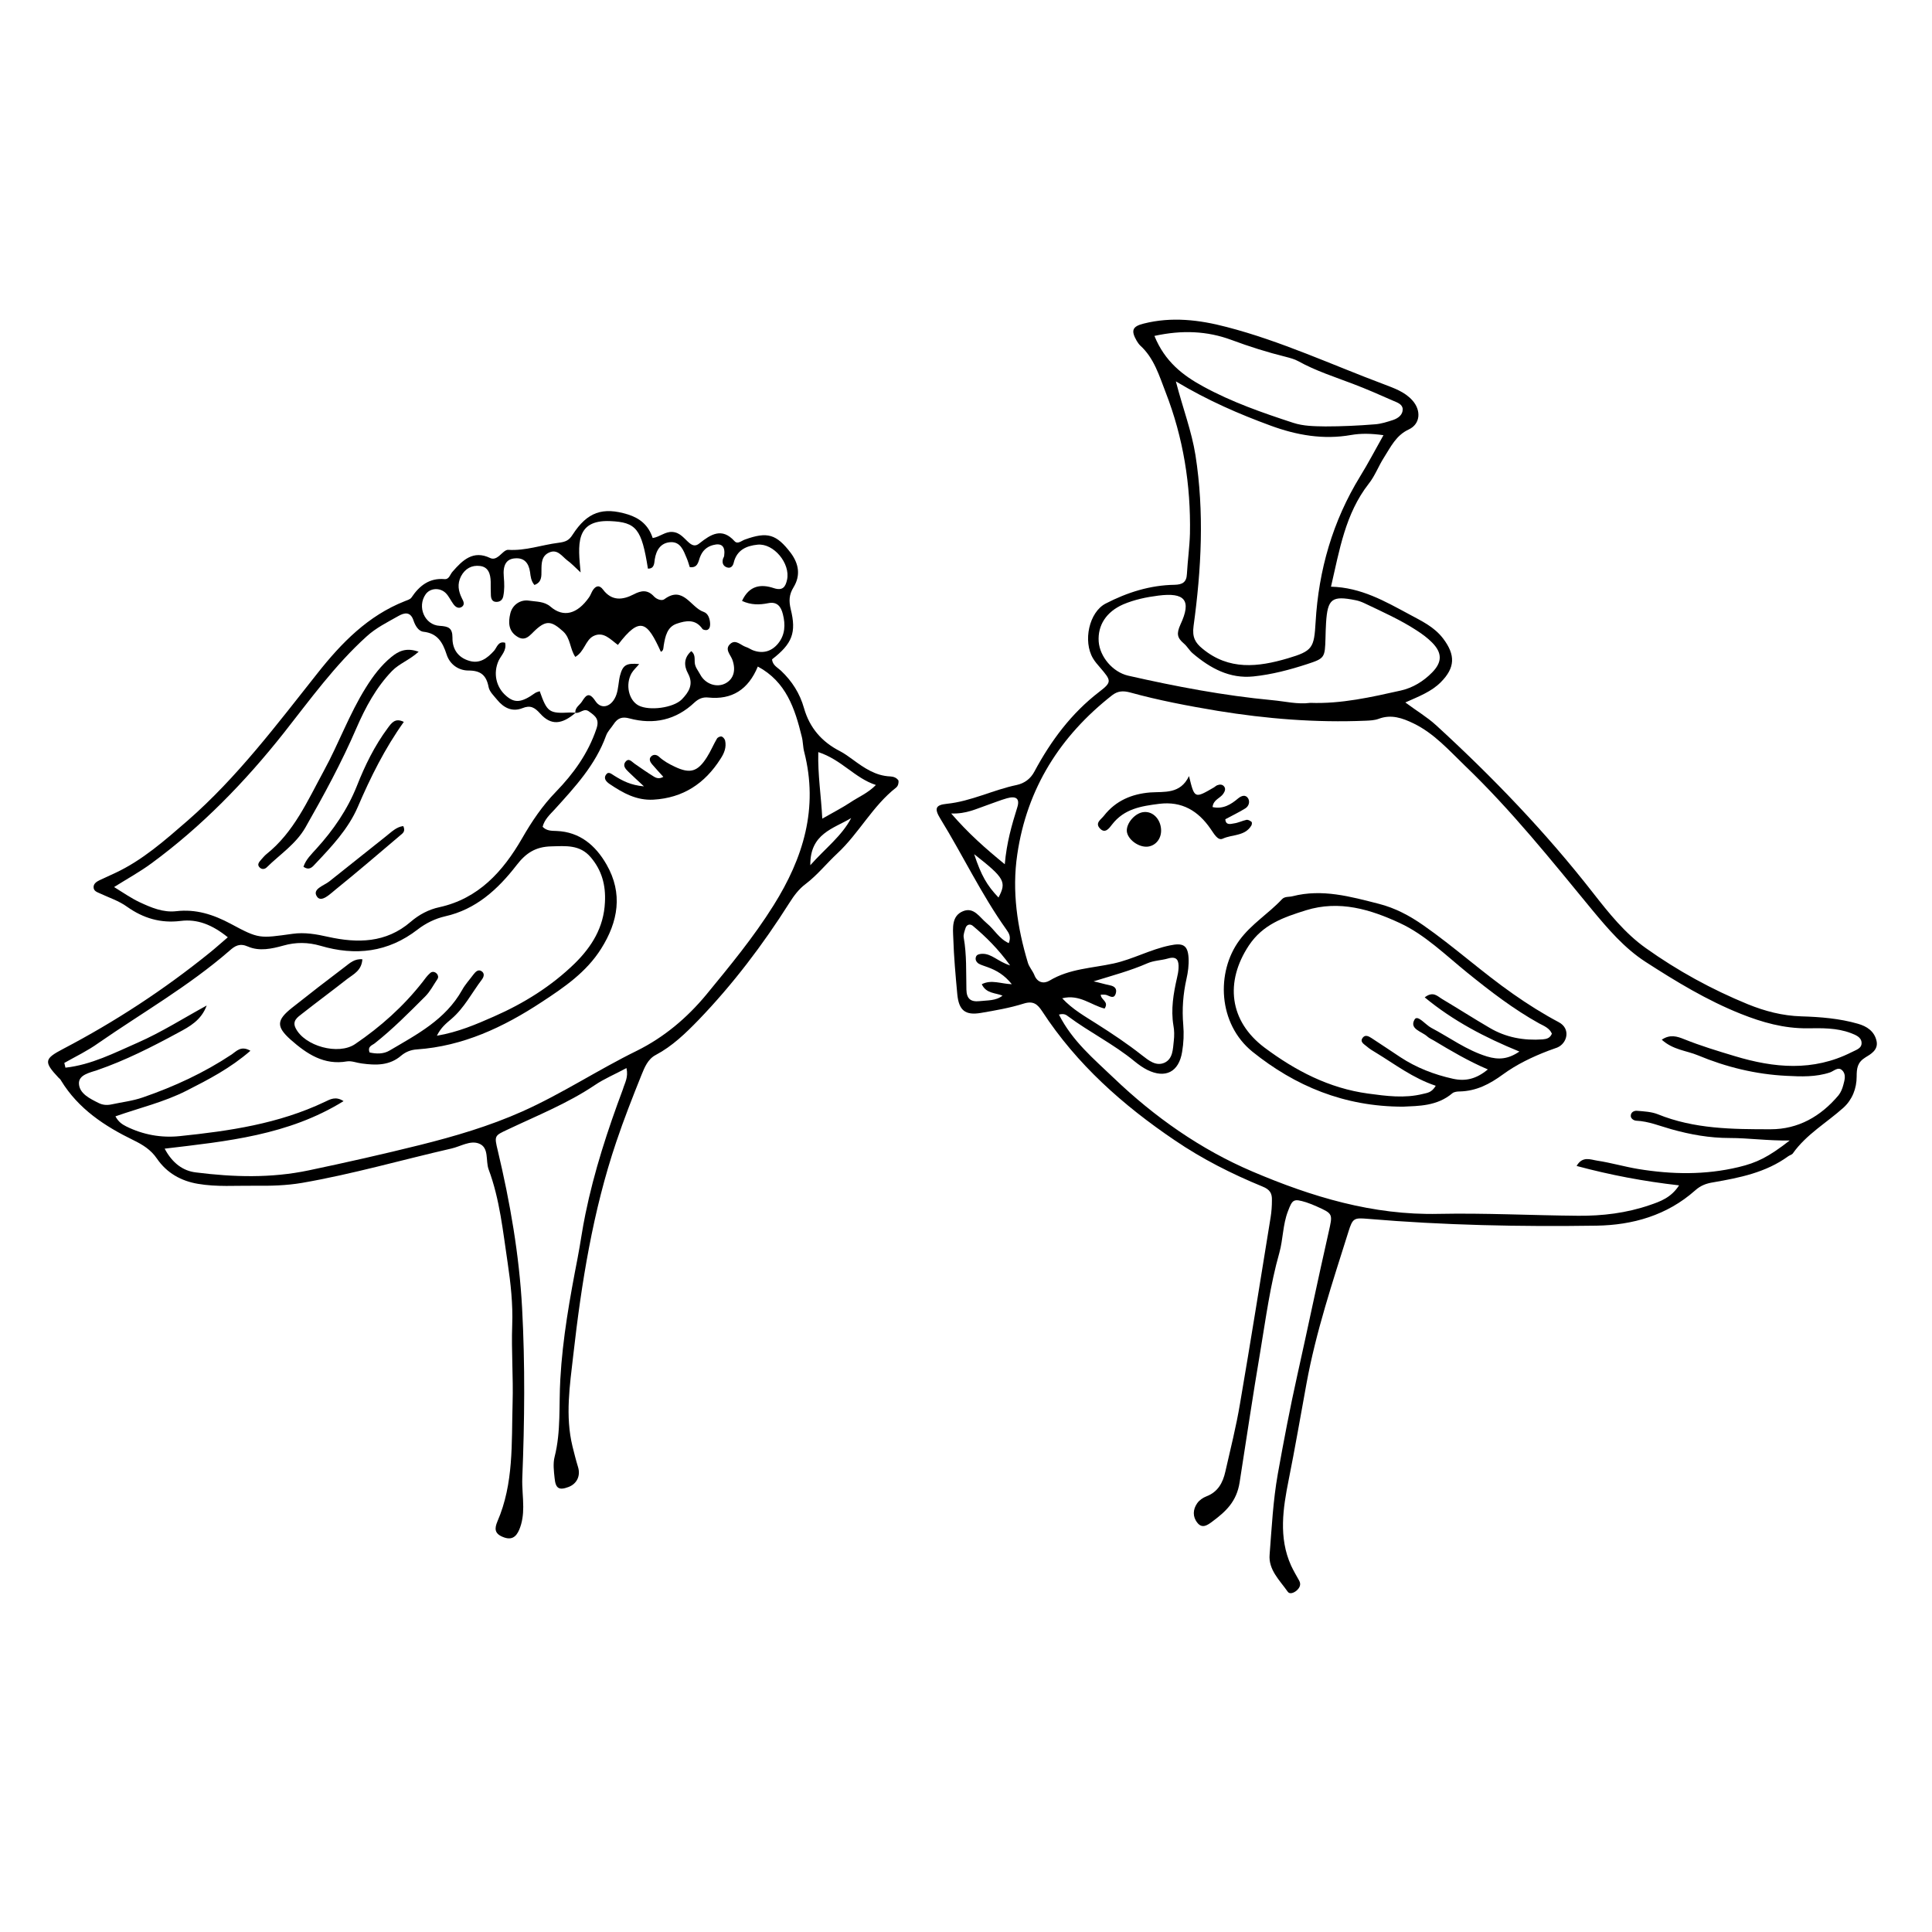
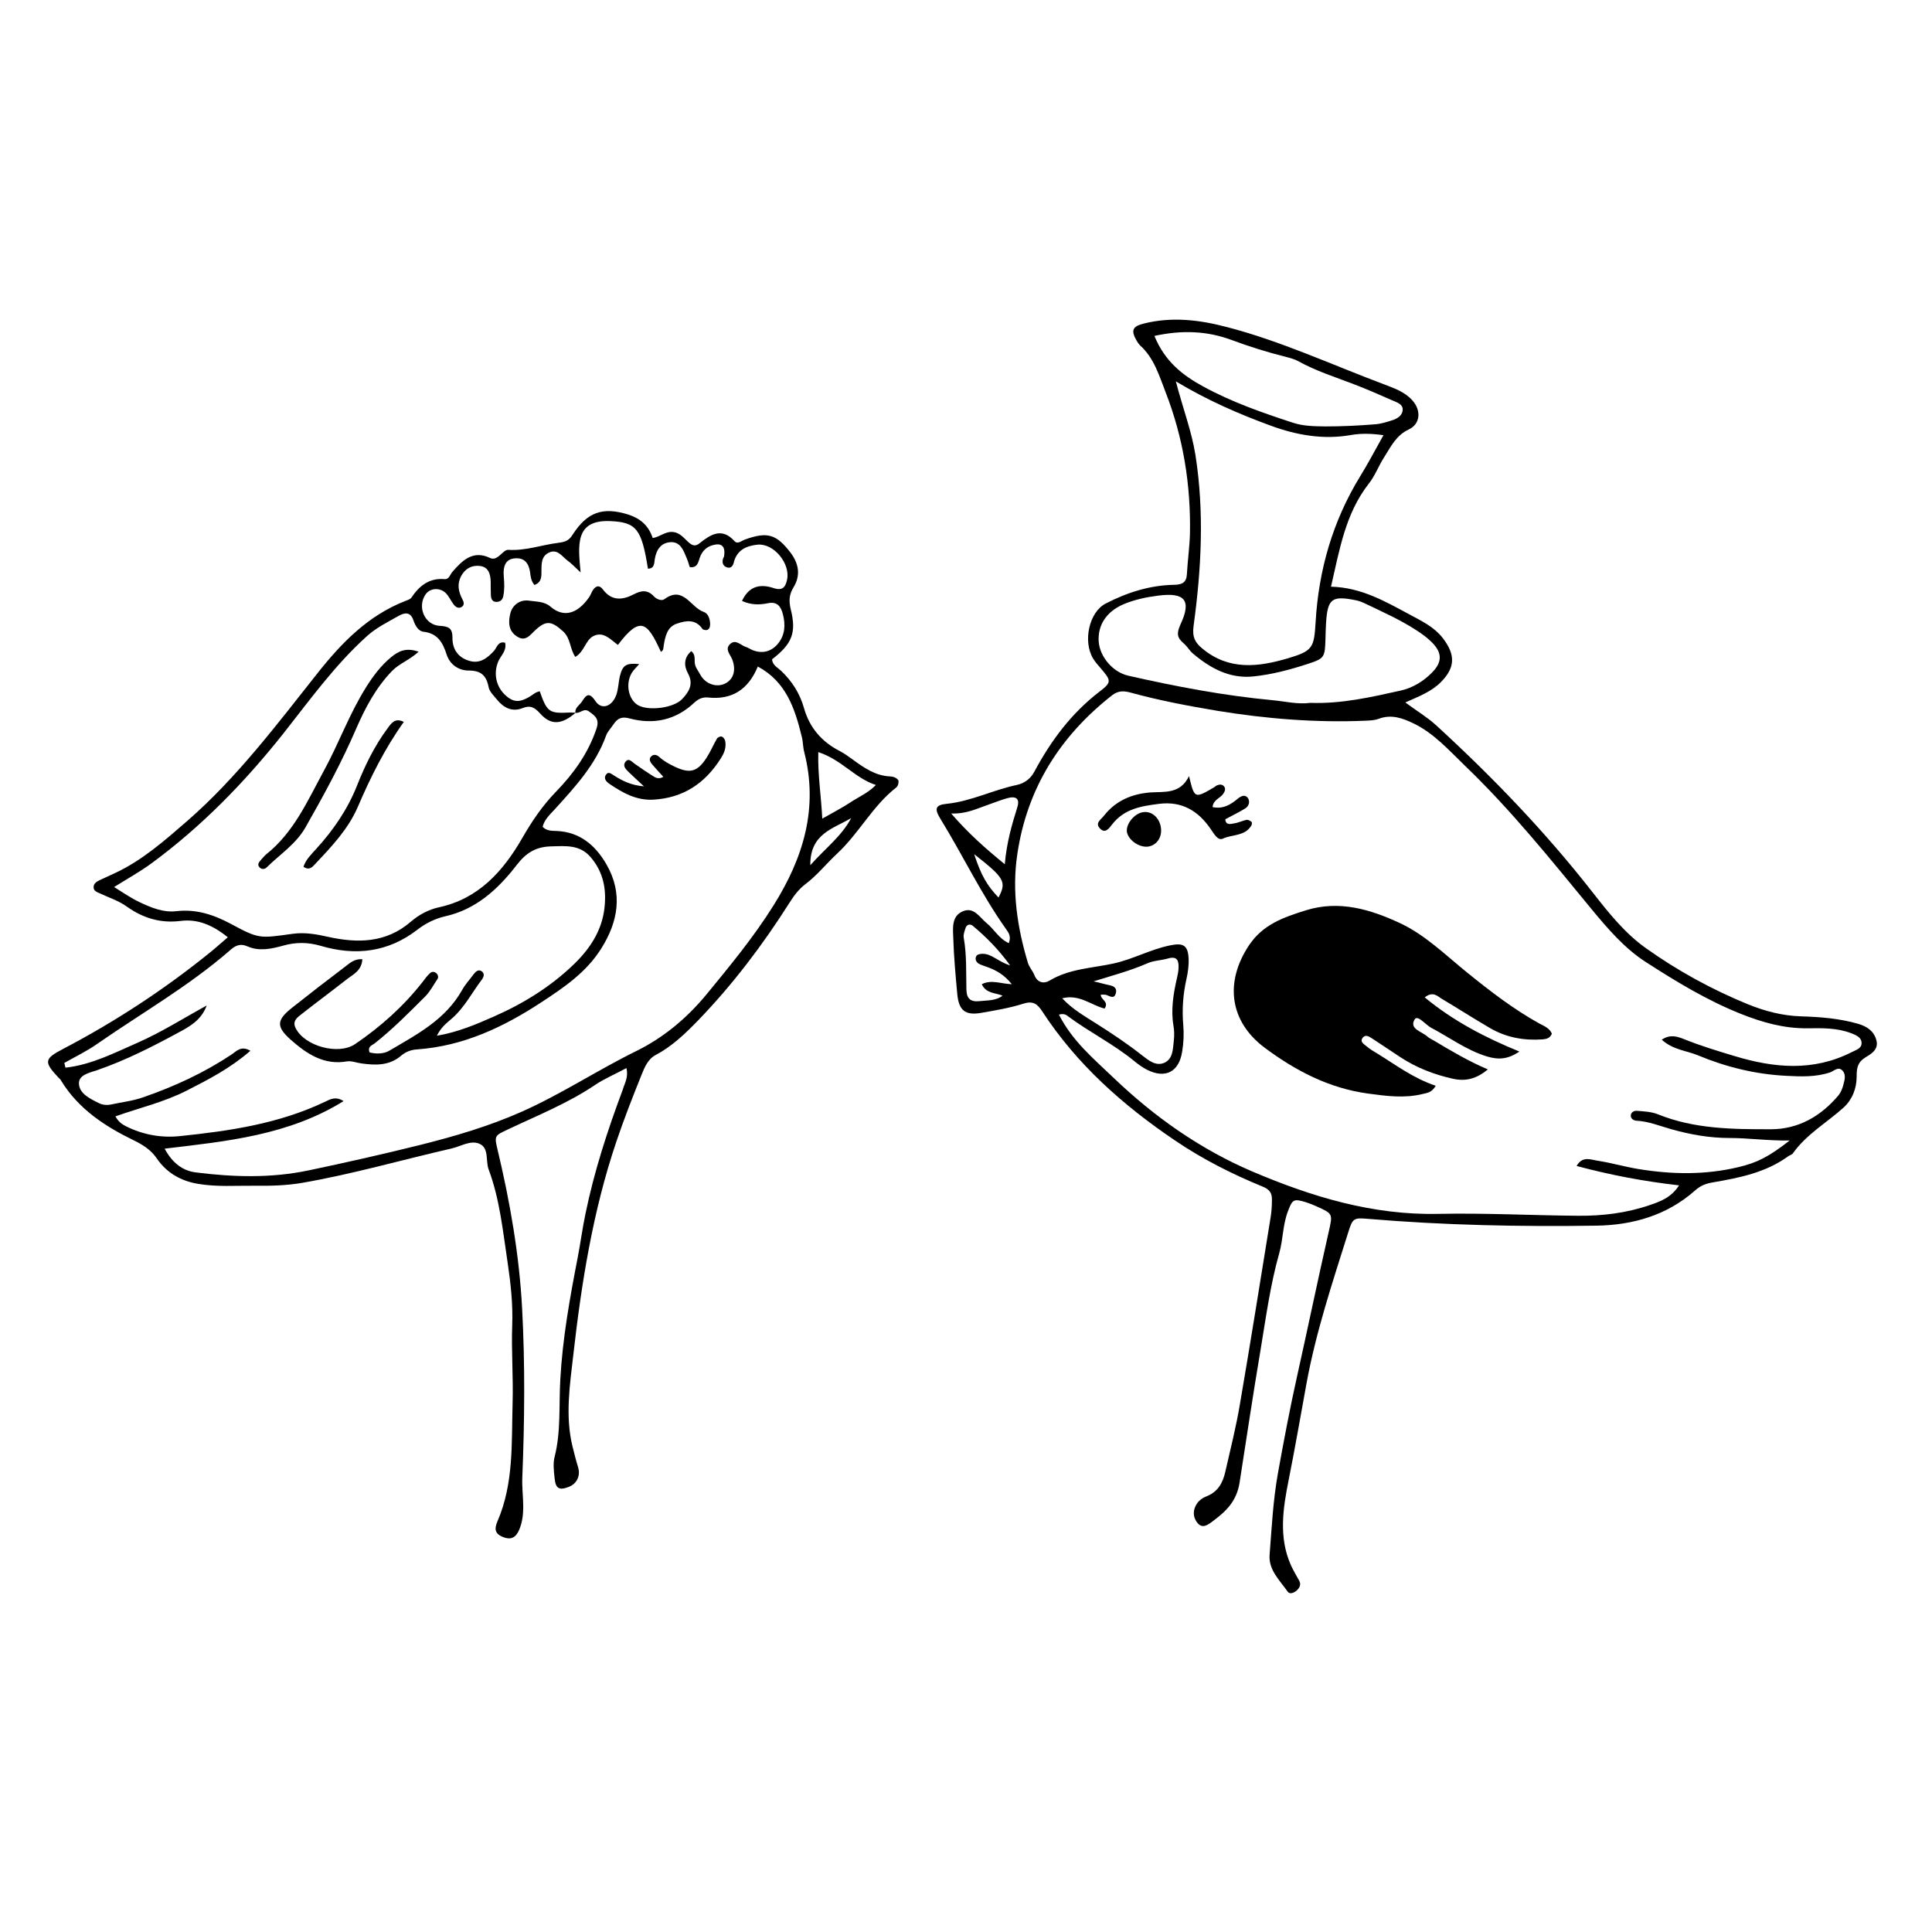
<svg xmlns="http://www.w3.org/2000/svg" fill="#000000" width="800px" height="800px" version="1.1" viewBox="144 144 512 512">
  <g>
    <path d="m524.54 336.16c15.012 13.754 29.07 28.363 41.613 44.438 4.18 5.34 8.465 10.73 14.008 14.66 8.414 5.996 17.434 10.934 27.004 14.863 4.586 1.863 9.219 3.074 14.207 3.223 5.039 0.152 10.125 0.555 15.012 1.965 2.316 0.656 4.383 1.965 4.938 4.637 0.453 2.316-1.562 3.426-2.973 4.281-2.117 1.309-2.316 2.871-2.316 5.09 0 3.125-1.16 6.098-3.477 8.211-4.484 4.031-9.824 7.055-13.402 12.09-0.25 0.402-0.855 0.504-1.258 0.805-5.945 4.332-12.898 5.691-19.852 6.902-1.914 0.301-3.375 0.855-4.836 2.168-7.457 6.602-16.523 9.168-26.098 9.32-20.254 0.301-40.457-0.102-60.66-1.812-3.578-0.301-3.981-0.203-5.09 3.375-4.18 13.301-8.613 26.5-11.133 40.305-1.562 8.516-3.023 17.078-4.734 25.594-1.461 7.356-2.719 15.164 0.656 22.621 0.656 1.41 1.41 2.672 2.168 4.031 0.555 1.059 0.051 1.965-0.805 2.672-0.707 0.555-1.762 0.957-2.266 0.203-2.117-3.023-5.141-5.793-4.785-9.824 0.555-7.106 0.906-14.258 2.168-21.363 1.562-8.715 3.223-17.434 5.141-26.047 2.82-12.645 5.441-25.293 8.312-37.938 1.109-4.938 1.258-4.938-3.125-6.902-0.906-0.402-1.863-0.805-2.82-1.109-3.324-1.008-3.629-0.805-4.836 2.418-1.359 3.527-1.258 7.356-2.266 10.984-2.418 8.516-3.578 17.332-5.039 26.098-1.965 11.586-3.68 23.176-5.492 34.762-0.805 5.09-3.68 7.707-7.203 10.328-1.211 0.906-2.672 2.016-3.981 0.352-1.309-1.613-1.211-3.527-0.051-5.188 0.555-0.805 1.512-1.461 2.418-1.812 3.074-1.16 4.383-3.629 5.039-6.551 1.359-5.996 2.871-11.941 3.879-17.984 2.82-16.426 5.441-32.898 8.113-49.375 0.25-1.512 0.352-3.074 0.352-4.586 0.051-1.812-0.504-2.82-2.519-3.629-8.113-3.324-15.973-7.305-23.227-12.242-13.703-9.27-25.945-20.102-35.117-34.16-1.258-1.914-2.367-2.871-4.938-2.066-3.68 1.16-7.508 1.812-11.336 2.469-4.18 0.707-5.844-0.707-6.246-4.988-0.453-4.938-0.906-9.875-1.059-14.812-0.102-2.621-0.504-5.894 2.57-7.152 2.922-1.211 4.434 1.664 6.348 3.223 1.965 1.613 3.223 4.082 5.793 5.238 0.656-1.715 0.051-2.621-0.656-3.629-6.602-9.27-11.488-19.598-17.434-29.27-1.715-2.769-1.359-3.727 1.664-4.031 6.449-0.656 12.242-3.68 18.539-4.988 2.066-0.453 3.68-1.664 4.684-3.578 4.383-8.16 9.773-15.418 17.18-21.109 3.426-2.621 3.176-2.973 0.203-6.449-0.656-0.754-1.359-1.562-1.863-2.418-2.719-4.586-1.008-12.242 3.324-14.508 5.742-2.973 11.789-4.887 18.289-4.988 2.066-0.051 3.176-0.656 3.273-2.871 0.203-3.578 0.707-7.152 0.805-10.68 0.25-12.898-1.762-25.441-6.449-37.484-1.715-4.434-3.074-9.07-6.75-12.395-0.352-0.352-0.656-0.805-0.906-1.211-1.562-2.719-1.211-3.828 1.863-4.586 7.356-1.863 14.711-1.008 21.965 0.906 14.41 3.727 27.91 10.027 41.766 15.215 2.621 1.008 5.441 1.965 7.457 4.231 2.367 2.621 2.168 6.246-0.957 7.707-3.375 1.562-4.785 4.637-6.551 7.406-1.461 2.266-2.418 4.938-4.082 7.004-6.195 7.961-7.707 17.48-9.977 27.258 8.012 0.203 14.309 3.879 20.707 7.305 3.223 1.762 6.602 3.273 9.02 6.449 3.273 4.332 3.223 7.707-0.656 11.586-2.469 2.469-5.644 3.68-9.371 5.34 2.977 2.231 5.746 3.844 8.113 6.008zm-85.445 93.457c10.832 10.379 23.074 18.992 36.777 24.836 15.719 6.699 31.941 11.637 49.422 11.234 12.293-0.25 24.586 0.402 36.93 0.504 6.449 0.051 12.797-0.707 18.941-2.82 2.82-0.957 5.691-1.965 7.809-5.238-9.32-1.059-18.137-2.719-27.156-5.141 1.562-2.719 3.727-1.664 5.441-1.41 3.68 0.555 7.254 1.613 10.883 2.215 8.918 1.461 17.785 1.613 26.602-0.504 4.836-1.16 7.859-2.621 13.551-7.055-5.793 0.102-10.883-0.656-15.922-0.656-5.34 0-10.379-0.906-15.418-2.316-3.074-0.855-6.047-2.117-9.32-2.266-0.707-0.051-1.41-0.555-1.461-1.211-0.051-1.008 0.855-1.512 1.715-1.41 1.863 0.152 3.777 0.25 5.441 0.906 9.672 3.93 19.801 3.981 29.926 3.981 7.254 0 13.25-3.375 17.984-9.02 0.605-0.754 1.008-1.762 1.258-2.719 0.352-1.309 0.805-2.82-0.301-3.879-1.059-1.059-2.215 0.203-3.223 0.555-3.777 1.258-7.656 1.109-11.539 0.906-8.16-0.402-15.973-2.316-23.477-5.441-3.023-1.258-6.551-1.41-9.574-4.133 2.215-1.512 4.133-0.855 5.894-0.152 4.383 1.762 8.867 3.125 13.402 4.484 10.48 3.176 20.809 4.133 30.984-1.008 1.258-0.656 2.769-1.008 2.672-2.57-0.102-1.461-1.562-2.016-2.871-2.519-3.727-1.41-7.656-1.309-11.488-1.258-6.246 0.051-11.941-1.562-17.633-3.828-8.969-3.578-17.18-8.566-25.293-13.805-5.594-3.629-9.926-8.715-14.156-13.805-10.781-13.098-21.363-26.348-33.656-38.137-4.231-4.082-8.211-8.613-13.652-11.234-2.922-1.41-5.894-2.469-9.219-1.211-1.059 0.402-2.316 0.453-3.477 0.504-13.199 0.555-26.25-0.504-39.246-2.621-7.809-1.309-15.566-2.769-23.227-4.887-1.762-0.453-3.176-0.402-4.684 0.754-13.754 10.781-22.57 24.637-25.141 42.168-1.461 9.773 0 19.398 2.82 28.766 0.352 1.109 1.211 2.066 1.664 3.125 0.805 2.168 2.57 2.469 4.082 1.562 5.289-3.176 11.234-3.273 16.977-4.535 5.09-1.109 9.723-3.727 14.914-4.785 3.375-0.707 4.734-0.152 4.938 3.324 0.102 1.863-0.152 3.777-0.555 5.543-0.906 4.031-1.211 8.062-0.855 12.191 0.203 2.367 0.102 4.785-0.301 7.152-0.855 5.34-4.434 7.152-9.219 4.785-1.211-0.605-2.316-1.41-3.375-2.266-5.492-4.535-11.941-7.707-17.633-11.941-0.504-0.402-1.109-0.805-2.418-0.453 3.578 7.066 9.273 11.754 14.461 16.738zm21.715-165c2.367 15.113 1.562 30.23-0.504 45.293-0.402 2.973 0.453 4.434 2.367 5.996 7.004 5.793 14.711 4.887 22.57 2.57 6.648-1.965 7.004-2.769 7.406-9.621 0.805-13.805 4.535-26.754 11.789-38.594 2.117-3.426 3.981-7.004 6.195-10.934-3.273-0.453-5.945-0.504-8.566-0.051-7.356 1.309-14.461 0.051-21.312-2.469-8.363-3.074-16.574-6.602-25.141-11.738 1.871 7.203 4.188 13.199 5.195 19.547zm54.461 62.371c3.125-0.707 5.945-2.418 8.262-4.785 2.672-2.719 2.719-5.188-0.051-7.961-1.211-1.211-2.57-2.215-3.981-3.125-4.383-2.871-9.168-4.988-13.906-7.254-0.754-0.352-1.562-0.656-2.367-0.805-6.246-1.258-7.406-0.402-7.809 5.996-0.102 1.359-0.102 2.719-0.152 4.082-0.152 5.141-0.203 5.34-4.836 6.852-4.637 1.512-9.371 2.769-14.258 3.273-6.297 0.656-11.438-2.168-16.07-6.098-0.906-0.754-1.461-1.863-2.367-2.621-1.762-1.512-2.016-2.57-0.906-5.039 3.023-6.449 1.16-8.566-5.894-7.656-3.176 0.402-6.297 1.059-9.27 2.316-4.484 1.965-6.801 5.543-6.5 9.875 0.301 3.981 3.68 8.062 7.809 9.02 12.645 2.871 25.34 5.289 38.238 6.5 3.324 0.301 6.648 1.16 10.027 0.707 8.211 0.301 16.121-1.512 24.031-3.277zm-52.395-80.559c7.559 4.133 15.668 6.953 23.832 9.621 2.769 0.906 5.644 0.906 8.516 0.957 4.383 0 8.766-0.203 13.098-0.555 1.664-0.102 3.324-0.656 4.887-1.16 1.309-0.453 2.57-1.359 2.519-2.871-0.051-1.309-1.461-1.762-2.519-2.215-3.527-1.562-7.106-3.125-10.68-4.484-4.887-1.863-9.824-3.426-14.461-5.996-1.008-0.555-2.168-0.855-3.324-1.16-4.887-1.211-9.672-2.719-14.41-4.484-6.398-2.367-13.047-2.672-20.402-1.059 2.766 6.805 7.555 10.484 12.945 13.406zm-24.688 158.7c1.211 0.25 1.863 0.906 1.512 2.117-0.453 1.562-1.461 0.805-2.418 0.453-0.453-0.152-0.957-0.102-1.562-0.102-0.051 1.359 2.266 1.812 1.008 3.68-3.527-0.855-6.648-3.879-11.234-2.719 2.769 2.973 6.047 4.785 9.117 6.75 4.133 2.621 8.211 5.34 12.043 8.363 1.762 1.359 3.68 2.973 5.945 1.965 2.266-1.059 2.215-3.629 2.469-5.793 0.152-1.359 0.152-2.769-0.102-4.082-0.707-4.281 0-8.465 0.957-12.645 0.203-0.805 0.352-1.664 0.402-2.519 0.102-2.016-0.352-3.324-2.871-2.57-1.762 0.504-3.68 0.504-5.391 1.258-4.484 1.965-9.219 3.223-14.258 4.785 1.461 0.305 2.922 0.758 4.383 1.059zm-27.91-32.094c0.504-5.793 1.863-10.43 3.324-15.113 0.707-2.266-0.301-3.074-2.769-2.367-1.762 0.504-3.477 1.211-5.238 1.812-2.82 0.957-5.492 2.367-9.523 2.215 4.531 5.242 8.965 9.172 14.207 13.453zm-6.098 31.793c2.57-1.309 5.039-0.102 7.961 0-1.965-2.469-4.082-3.68-6.449-4.535-0.754-0.301-1.613-0.504-2.316-0.906-0.555-0.352-1.008-1.008-0.754-1.762 0.203-0.707 0.957-0.805 1.613-0.855 2.57-0.102 4.18 2.066 7.457 3.074-3.176-4.383-6.398-7.559-9.875-10.48-0.707-0.605-1.664-0.402-1.965 0.656-0.25 0.805-0.605 1.715-0.453 2.469 0.805 4.535 0.605 9.168 0.707 13.754 0.051 2.418 1.109 3.324 3.477 3.074 2.117-0.25 4.332-0.051 6.098-1.461-1.82-0.762-4.34-0.508-5.5-3.027zm4.434-22.973c2.168-4.133 1.664-5.141-6.449-11.488 1.863 5.641 3.375 8.262 6.449 11.488z" />
-     <path d="m475.92 422.72c-9.168-7.406-9.672-21.109-3.477-29.523 3.223-4.383 7.707-7.055 11.285-10.883 0.754-0.805 1.863-0.555 2.82-0.805 7.859-2.016 15.367 0.102 22.871 2.016 4.332 1.109 8.113 3.125 11.789 5.691 8.16 5.691 15.566 12.445 23.781 18.188 3.879 2.719 7.859 5.238 12.043 7.457 3.324 1.715 2.316 5.644-0.352 6.75-0.754 0.301-1.613 0.555-2.367 0.855-4.231 1.613-8.414 3.629-11.992 6.246-3.578 2.621-7.106 4.434-11.488 4.535-0.656 0-1.461 0.102-1.914 0.453-4.082 3.477-9.02 3.375-13.098 3.578-15.617 0.004-28.617-5.488-39.902-14.559zm32.797 0.305c-0.855-0.504-1.762-1.059-2.519-1.715-0.707-0.605-1.965-1.211-1.008-2.367 0.656-0.805 1.562-0.301 2.266 0.152 2.57 1.664 5.09 3.375 7.609 5.039 4.281 2.82 8.969 4.637 13.957 5.742 3.375 0.754 6.246 0.051 9.27-2.469-5.188-2.215-9.773-4.938-14.309-7.656-0.605-0.352-1.211-0.605-1.715-1.059-1.461-1.359-4.887-1.965-3.375-4.535 0.805-1.309 2.871 1.41 4.383 2.215 4.887 2.57 9.371 5.945 14.812 7.609 3.023 0.906 5.543 0.754 8.566-1.309-9.117-3.727-17.531-8.113-25.09-14.359 2.266-1.762 3.426-0.25 4.637 0.453 4.231 2.519 8.312 5.141 12.543 7.609 4.332 2.57 9.07 3.426 14.055 3.074 1.059-0.102 1.965-0.301 2.469-1.512-0.605-1.461-2.117-2.066-3.375-2.719-6.801-3.777-12.949-8.516-18.992-13.402-5.793-4.684-11.285-10.125-17.938-13.199-7.707-3.578-15.973-6.144-24.887-3.375-5.945 1.863-11.387 3.727-15.113 9.32-6.398 9.672-5.188 20.051 4.133 27.055 8.16 6.098 17.078 10.781 27.457 12.191 4.887 0.656 9.621 1.309 14.508 0.102 1.16-0.301 2.316-0.301 3.426-2.168-6.043-2.019-10.73-5.644-15.77-8.719z" />
+     <path d="m475.92 422.72zm32.797 0.305c-0.855-0.504-1.762-1.059-2.519-1.715-0.707-0.605-1.965-1.211-1.008-2.367 0.656-0.805 1.562-0.301 2.266 0.152 2.57 1.664 5.09 3.375 7.609 5.039 4.281 2.82 8.969 4.637 13.957 5.742 3.375 0.754 6.246 0.051 9.27-2.469-5.188-2.215-9.773-4.938-14.309-7.656-0.605-0.352-1.211-0.605-1.715-1.059-1.461-1.359-4.887-1.965-3.375-4.535 0.805-1.309 2.871 1.41 4.383 2.215 4.887 2.57 9.371 5.945 14.812 7.609 3.023 0.906 5.543 0.754 8.566-1.309-9.117-3.727-17.531-8.113-25.09-14.359 2.266-1.762 3.426-0.25 4.637 0.453 4.231 2.519 8.312 5.141 12.543 7.609 4.332 2.57 9.07 3.426 14.055 3.074 1.059-0.102 1.965-0.301 2.469-1.512-0.605-1.461-2.117-2.066-3.375-2.719-6.801-3.777-12.949-8.516-18.992-13.402-5.793-4.684-11.285-10.125-17.938-13.199-7.707-3.578-15.973-6.144-24.887-3.375-5.945 1.863-11.387 3.727-15.113 9.32-6.398 9.672-5.188 20.051 4.133 27.055 8.16 6.098 17.078 10.781 27.457 12.191 4.887 0.656 9.621 1.309 14.508 0.102 1.16-0.301 2.316-0.301 3.426-2.168-6.043-2.019-10.73-5.644-15.77-8.719z" />
    <path d="m468.72 361.11c1.762-0.957 3.578-1.812 5.289-2.871 0.906-0.555 1.309-1.715 0.754-2.672-0.707-1.109-1.812-0.656-2.621 0-1.965 1.664-4.031 2.922-6.801 2.316 0.203-2.016 2.066-2.316 2.871-3.578 0.402-0.605 0.656-1.258 0.203-1.863-0.453-0.605-1.16-0.605-1.812-0.352-0.301 0.102-0.555 0.352-0.855 0.555-5.188 3.023-5.188 3.023-6.648-2.973-2.316 4.836-6.5 4.082-10.277 4.332-4.887 0.402-9.117 2.168-12.242 6.144-0.754 1.008-2.469 1.914-1.109 3.375 1.41 1.562 2.519-0.102 3.223-1.008 3.223-4.18 7.707-4.887 12.496-5.492 6.047-0.754 10.328 1.863 13.602 6.602 0.906 1.258 1.914 3.273 3.273 2.621 2.519-1.16 5.844-0.605 7.559-3.477 0.152-0.25 0.203-0.855 0.051-0.957-0.352-0.301-0.906-0.605-1.309-0.555-1.16 0.25-2.215 0.805-3.375 0.957-0.859 0.152-2.168 0.555-2.269-1.105z" />
    <path d="m451.69 363.68c-0.203-2.621-2.117-4.637-4.434-4.484-2.316 0.102-4.785 2.871-4.637 5.09 0.203 2.168 3.125 4.332 5.543 4.082 2.219-0.258 3.731-2.269 3.527-4.688z" />
    <path d="m310.02 427.05c-3.074 1.664-5.894 2.82-8.414 4.535-7.203 4.836-15.164 8.012-22.922 11.688-3.68 1.715-3.727 1.664-2.769 5.644 3.273 13.754 5.691 27.66 6.449 41.766 0.805 14.965 0.656 29.977 0.051 44.941-0.102 2.621 0.25 5.141 0.25 7.707 0 2.066-0.25 4.133-1.059 6.047-0.855 2.016-2.117 2.871-4.383 1.914-2.215-0.906-2.168-2.266-1.41-4.082 4.383-10.078 3.727-20.809 4.031-31.438 0.203-6.902-0.352-13.754-0.102-20.656 0.203-5.492-0.402-11.035-1.211-16.473-1.258-8.312-2.066-16.777-5.039-24.738-0.855-2.316 0.203-5.793-2.57-6.852-2.316-0.906-4.836 0.754-7.254 1.309-13.199 3.023-26.25 6.801-39.648 9.117-4.18 0.707-8.312 0.805-12.496 0.754-5.039-0.051-10.078 0.352-15.062-0.504-4.484-0.754-8.262-2.871-10.883-6.699-1.613-2.367-3.777-3.68-6.246-4.887-7.559-3.68-14.559-8.262-19.145-15.77-0.152-0.301-0.402-0.555-0.656-0.754-4.031-4.281-3.777-5.039 1.211-7.656 13.754-7.203 26.703-15.668 38.844-25.492 1.461-1.16 2.82-2.418 4.785-4.082-4.18-3.375-8.113-4.887-12.496-4.332-5.289 0.656-9.875-0.707-14.156-3.727-2.215-1.613-4.785-2.418-7.254-3.578-0.754-0.352-1.664-0.605-1.664-1.664 0-0.957 0.855-1.461 1.562-1.812 1.359-0.656 2.769-1.258 4.133-1.914 7.254-3.375 13.199-8.664 19.246-13.906 13.098-11.438 23.578-25.391 34.359-38.996 6.398-8.113 13.453-15.316 23.176-19.145 0.605-0.25 1.41-0.453 1.762-0.957 2.117-3.176 4.785-5.238 8.766-4.887 1.258 0.102 1.461-1.258 2.117-1.965 2.672-3.074 5.492-5.793 9.977-3.629 0.855 0.402 1.613 0.051 2.316-0.504 0.805-0.656 1.664-1.715 2.469-1.664 4.586 0.301 8.867-1.309 13.301-1.863 1.965-0.25 2.82-0.656 3.777-2.168 3.879-5.996 7.961-7.406 14.66-5.34 3.023 0.957 5.391 2.719 6.551 6.246 1.914-0.301 3.324-1.762 5.238-1.613 2.117 0.152 3.125 1.812 4.535 2.973 0.957 0.754 1.715 0.805 2.672 0 2.922-2.316 5.894-4.231 9.219-0.555 0.855 0.957 1.863-0.102 2.769-0.402 5.996-2.168 8.363-1.41 12.141 3.527 2.215 2.973 2.621 6.047 0.754 9.117-1.211 1.965-1.258 3.629-0.754 5.793 1.562 6.246 0.402 9.168-4.938 13.301 0.102 1.562 1.461 2.168 2.367 3.023 2.922 2.769 4.988 5.996 6.098 9.926 1.512 5.289 4.785 8.969 9.523 11.387 1.16 0.605 2.266 1.41 3.375 2.215 3.023 2.215 6.047 4.332 9.977 4.484 0.805 0.051 1.664 0.301 2.168 1.109 0.051 0.707-0.102 1.41-0.656 1.863-6.195 4.836-9.824 12.09-15.566 17.434-2.871 2.672-5.289 5.742-8.414 8.113-1.762 1.309-3.074 3.074-4.281 4.988-7.055 11.133-14.965 21.562-24.082 31.035-3.426 3.527-6.953 6.953-11.336 9.27-2.117 1.109-2.973 3.324-3.777 5.289-2.367 5.894-4.684 11.789-6.699 17.785-6.195 18.34-9.219 37.383-11.387 56.527-0.906 7.91-2.168 16.07-0.203 24.133 0.453 1.812 0.906 3.629 1.461 5.441 0.754 2.418-0.352 4.535-2.57 5.34-2.418 0.906-3.375 0.402-3.629-2.367-0.203-1.863-0.453-3.879 0-5.644 1.715-6.75 1.109-13.703 1.512-20.555 0.605-10.883 2.519-21.512 4.586-32.145 0.754-3.879 1.258-7.809 2.066-11.637 2.316-11.336 5.894-22.27 9.926-33.051 0.5-1.711 1.508-3.172 0.953-5.641zm-13.555-94.164c-0.102-1.41 1.16-2.016 1.762-2.973 1.109-1.762 1.914-2.621 3.578-0.102 1.613 2.418 4.434 1.461 5.543-1.715 0.555-1.613 0.555-3.426 0.957-5.039 0.754-2.871 1.715-3.375 5.09-3.074-0.707 0.855-1.512 1.562-2.016 2.418-1.715 3.023-0.754 7.203 1.863 8.566 2.82 1.461 9.168 0.656 11.438-1.613 1.812-1.863 3.223-3.981 1.664-6.852-1.16-2.117-1.109-4.231 0.855-5.945 1.059 0.855 0.855 1.914 0.906 2.922 0.051 1.309 0.906 2.215 1.461 3.273 1.359 2.57 4.434 3.578 6.75 2.316 2.117-1.16 2.769-3.477 1.762-6.246-0.504-1.359-2.117-2.769-0.555-4.18 1.461-1.309 2.769 0.352 4.133 0.805 0.656 0.203 1.211 0.605 1.812 0.855 2.57 1.008 4.938 0.402 6.699-1.715 1.914-2.316 2.016-5.039 1.309-7.809-0.504-2.066-1.562-3.426-3.93-2.922-2.266 0.453-4.484 0.504-6.902-0.605 1.914-4.133 5.039-4.535 8.465-3.375 2.367 0.754 3.074-0.402 3.477-2.266 0.906-4.281-3.527-9.672-7.809-9.27-2.973 0.301-5.543 1.41-6.348 4.836-0.203 0.855-0.805 1.562-1.863 1.16-0.906-0.352-1.211-1.109-1.008-2.066 0.051-0.352 0.301-0.605 0.352-0.957 0.352-2.519-0.656-3.477-2.922-2.871-1.715 0.453-2.871 1.512-3.527 3.324-0.402 1.16-0.605 2.82-2.672 2.519-0.25-0.754-0.453-1.562-0.805-2.367-0.855-2.066-1.664-4.434-4.383-4.231-2.469 0.203-3.68 2.016-4.082 4.535-0.152 1.059-0.102 2.519-1.812 2.469-1.664-10.531-3.074-12.293-9.977-12.594-9.473-0.402-8.516 6.5-7.859 13.602-1.613-1.512-2.519-2.469-3.578-3.223-1.41-1.109-2.57-3.023-4.734-2.066-2.066 0.906-2.066 2.871-2.066 4.836 0 1.461 0.102 3.074-1.863 3.777-0.906-1.059-1.008-2.266-1.16-3.426-0.352-2.367-1.512-3.828-3.981-3.629-2.266 0.152-3.273 1.715-2.973 4.938 0.152 1.715 0.203 3.426-0.152 5.141-0.203 0.957-0.855 1.461-1.812 1.461-1.059 0-1.41-0.754-1.461-1.715-0.051-1.211-0.051-2.418-0.051-3.629-0.051-2.066-0.605-3.93-2.871-4.18-2.117-0.25-3.879 0.656-4.988 2.719-1.059 2.066-0.707 3.981 0.25 5.894 0.402 0.754 0.855 1.664-0.102 2.266-0.855 0.504-1.613 0-2.168-0.754-0.707-0.957-1.211-2.117-2.016-2.922-1.562-1.562-4.18-1.359-5.34 0.301-2.316 3.273-0.301 8.16 3.727 8.363 2.266 0.152 3.375 0.504 3.375 3.125-0.051 3.074 1.512 5.289 4.434 6.144 2.769 0.855 4.785-0.656 6.602-2.672 0.754-0.855 1.059-2.621 2.922-2.117 0.453 2.066-1.008 3.273-1.715 4.734-1.512 3.324-0.707 7.055 2.016 9.371 2.266 1.965 4.082 1.762 7.609-0.754 0.352-0.25 0.805-0.352 1.258-0.504 1.965 5.543 2.469 5.945 8.012 5.644 0.504 0 1.008 0.051 1.512 0.051-3.68 3.176-6.551 3.426-9.422 0.203-1.461-1.613-2.57-2.266-4.684-1.41-2.672 1.059-4.938-0.051-6.699-2.215-0.855-1.059-2.016-2.117-2.266-3.375-0.605-3.176-2.117-4.383-5.34-4.383-2.57 0-4.938-1.562-5.793-4.281-1.059-3.273-2.469-5.594-6.144-5.996-1.309-0.152-2.168-1.613-2.621-2.973-0.805-2.469-2.469-2.066-3.981-1.211-2.922 1.664-5.945 3.125-8.465 5.441-8.363 7.559-14.965 16.727-21.914 25.543-10.328 13.047-21.766 24.789-35.066 34.562-3.074 2.266-6.398 4.082-9.926 6.297 2.469 1.512 4.535 2.973 6.801 4.031 3.023 1.41 6.195 2.769 9.672 2.367 5.188-0.605 9.773 0.855 14.41 3.324 7.559 4.082 7.656 3.879 16.426 2.672 3.223-0.453 6.297 0.102 9.422 0.805 7.758 1.715 15.316 1.664 21.867-3.981 2.215-1.914 4.785-3.273 7.609-3.879 10.328-2.266 16.828-9.422 21.914-18.238 2.57-4.484 5.391-8.664 8.969-12.344 4.637-4.785 8.516-10.125 10.73-16.676 0.855-2.469-0.203-3.375-1.863-4.535-1.457-1.203-2.465 0.609-3.727 0.258zm-135.42 92.801c0.102 0.402 0.203 0.855 0.301 1.258 6.852-0.754 13-3.93 19.195-6.648 6.297-2.769 12.141-6.5 18.238-9.824-1.461 3.93-4.535 5.594-7.559 7.203-6.953 3.777-14.008 7.356-21.461 9.926-1.914 0.656-4.988 1.211-4.836 3.629 0.152 2.621 2.922 3.93 5.238 5.09 1.109 0.555 2.266 0.605 3.426 0.352 2.769-0.605 5.594-0.906 8.312-1.863 8.312-2.871 16.172-6.5 23.527-11.387 1.211-0.805 2.418-2.418 4.938-0.957-5.34 4.637-11.082 7.609-16.93 10.578-5.945 3.023-12.395 4.535-18.844 6.801 0.855 1.562 1.812 2.117 2.871 2.672 4.484 2.215 9.27 3.074 14.156 2.57 13.199-1.359 26.25-3.273 38.441-9.07 1.461-0.707 2.922-1.562 4.988-0.203-14.66 9.07-30.883 10.629-47.41 12.594 2.066 3.879 4.887 5.894 8.262 6.297 9.977 1.258 19.949 1.562 29.977-0.555 9.824-2.066 19.648-4.281 29.371-6.699 9.27-2.316 18.391-4.988 27.207-8.918 10.48-4.684 20.051-11.035 30.328-16.07 7.203-3.578 13.25-8.664 18.391-14.863 6.246-7.609 12.543-15.215 17.836-23.68 7.859-12.543 11.941-25.695 8.113-40.656-0.352-1.309-0.301-2.769-0.656-4.082-1.812-7.406-4.133-14.508-11.637-18.539-2.519 6.098-6.852 8.867-13.148 8.211-1.41-0.152-2.519 0.301-3.629 1.309-4.938 4.684-10.832 5.945-17.23 4.231-2.016-0.555-3.176-0.051-4.231 1.562-0.656 1.008-1.562 1.863-1.965 2.973-2.82 7.809-8.262 13.652-13.652 19.598-1.258 1.359-2.672 2.621-3.176 4.586 1.059 1.109 2.367 1.059 3.727 1.109 6.098 0.25 10.277 3.777 13.199 8.867 4.434 7.707 3.074 15.215-1.41 22.32-3.93 6.246-9.773 10.227-15.77 14.156-10.176 6.699-20.859 11.688-33.051 12.543-1.613 0.102-2.973 0.656-4.133 1.613-3.125 2.719-6.75 2.621-10.48 2.117-1.309-0.152-2.719-0.754-3.93-0.555-6.098 1.059-10.629-1.965-14.914-5.742-3.879-3.477-3.777-5.188 0.352-8.465 4.637-3.68 9.32-7.305 14.055-10.883 1.258-0.957 2.519-2.168 4.586-1.965-0.203 2.973-2.316 3.93-3.981 5.188-3.981 3.125-8.062 6.144-12.043 9.27-1.16 0.906-2.621 1.863-1.664 3.777 2.367 4.785 11.336 7.254 15.77 4.231 6.75-4.586 12.797-9.977 17.887-16.473 0.605-0.805 1.211-1.664 1.965-2.316 0.504-0.504 1.258-0.453 1.812 0.152 0.352 0.402 0.453 0.957 0.152 1.41-1.059 1.562-1.914 3.273-3.223 4.586-4.332 4.332-8.613 8.664-13.402 12.445-0.707 0.555-1.965 0.805-1.359 2.418 1.762 0.402 3.68 0.453 5.289-0.504 7.254-4.281 14.812-8.16 19.246-16.07 0.805-1.461 2.016-2.769 3.023-4.133 0.555-0.707 1.211-1.359 2.066-0.855 0.906 0.555 0.707 1.461 0.152 2.215-2.672 3.527-4.684 7.559-8.113 10.48-1.359 1.16-2.769 2.266-3.828 4.434 5.644-0.957 10.43-3.023 15.113-5.09 7.91-3.477 15.215-8.012 21.461-14.105 4.434-4.383 7.656-9.473 7.961-16.172 0.25-4.586-0.855-8.516-3.777-11.941-2.871-3.375-6.602-2.973-10.48-2.871-4.082 0.102-6.648 1.715-9.168 4.988-4.938 6.398-10.781 11.738-18.941 13.551-2.621 0.605-5.09 1.812-7.254 3.477-7.859 6.098-16.523 7.055-25.746 4.332-3.324-0.957-6.5-1.008-9.875-0.051-3.074 0.855-6.348 1.562-9.371 0.25-2.168-0.957-3.426-0.203-4.887 1.109-10.781 9.371-23.125 16.426-34.762 24.484-2.812 2.023-5.984 3.535-9.008 5.246zm199.81-82.371c-0.152 6.098 0.754 11.539 1.059 17.633 2.82-1.613 5.188-2.82 7.406-4.281 2.168-1.461 4.684-2.469 6.801-4.637-5.59-1.812-9.066-6.699-15.266-8.715zm8.719 17.48c-4.684 2.82-10.934 4.082-10.832 12.496 4.027-4.535 8.312-7.707 10.832-12.496z" />
    <path d="m314.65 352.39c-1.863-1.762-3.023-2.769-4.082-3.828-0.707-0.707-1.613-1.562-0.855-2.621 0.906-1.211 1.664-0.102 2.469 0.453 1.664 1.16 3.324 2.316 5.039 3.375 0.707 0.453 1.512 0.707 2.57 0.102-1.059-1.16-2.066-2.266-3.023-3.375-0.453-0.555-0.805-1.258-0.352-1.863 0.605-0.805 1.562-0.707 2.215-0.102 1.258 1.16 2.719 1.965 4.231 2.672 4.031 1.914 6.047 1.309 8.465-2.519 1.008-1.562 1.715-3.324 2.672-4.938 0.203-0.352 0.855-0.656 1.258-0.555 0.352 0.102 0.805 0.656 0.906 1.059 0.402 1.812-0.25 3.375-1.211 4.836-4.18 6.602-9.977 10.379-17.785 10.832-4.484 0.25-8.062-1.762-11.586-4.133-0.805-0.555-1.762-1.41-0.957-2.519 0.656-0.957 1.461-0.102 2.168 0.301 2.117 1.316 4.332 2.523 7.859 2.824z" />
    <path d="m254.95 316.72c-2.621 2.316-5.141 3.125-7.055 5.09-4.231 4.383-7.055 9.672-9.422 15.113-3.93 9.117-8.664 17.836-13.551 26.398-2.519 4.383-6.75 7.106-10.227 10.531-0.504 0.504-1.258 0.605-1.812 0.102-0.906-0.805-0.203-1.512 0.352-2.168 0.453-0.504 0.906-1.059 1.41-1.461 7.254-5.793 10.883-14.156 15.215-22.117 3.93-7.203 6.699-14.965 11.082-21.965 1.914-3.074 4.031-5.894 6.801-8.16 1.816-1.465 3.832-2.574 7.207-1.363z" />
    <path d="m224.42 373.7c0.656-1.965 2.117-3.324 3.426-4.785 4.484-4.938 8.211-10.328 10.73-16.625 2.117-5.391 4.684-10.629 8.16-15.316 1.008-1.359 1.965-2.82 4.281-1.664-5.039 7.055-8.816 14.66-12.191 22.52-2.519 5.844-6.902 10.48-11.234 15.062-0.754 0.809-1.562 1.918-3.172 0.809z" />
-     <path d="m250.87 362.92c0.656 1.41-0.152 1.914-0.754 2.418-5.691 4.836-11.336 9.672-17.129 14.359-1.461 1.16-3.828 3.629-4.988 1.914-1.359-2.016 1.812-2.871 3.273-4.031 5.039-3.981 10.027-8.012 15.062-11.992 1.41-1.105 2.723-2.465 4.535-2.668z" />
    <path d="m307.75 314.91c-1.965-1.41-3.828-3.727-6.551-2.316-2.066 1.109-2.316 4.082-4.734 5.492-1.461-2.117-1.211-4.887-3.223-6.75-2.973-2.672-4.383-3.074-7.254-0.453-1.512 1.359-2.719 3.375-5.09 1.715-2.168-1.461-2.215-3.727-1.664-5.996 0.504-2.215 2.57-3.777 4.938-3.426 1.914 0.301 4.082 0.152 5.742 1.613 3.426 2.922 7.055 1.965 10.176-2.469 0.402-0.555 0.605-1.211 0.957-1.812 0.805-1.309 1.812-1.562 2.769-0.25 2.316 3.074 5.188 2.769 8.113 1.258 2.016-1.059 3.68-1.309 5.391 0.555 0.707 0.754 2.066 1.258 2.769 0.707 4.988-3.68 6.953 2.215 10.379 3.375 1.16 0.402 1.613 1.664 1.715 2.973 0.051 0.707-0.051 1.461-0.656 1.762-0.352 0.203-1.16 0.051-1.359-0.203-1.863-2.719-4.434-2.215-6.801-1.41-2.57 0.855-3.074 3.375-3.477 5.793-0.102 0.605 0 1.359-0.754 1.664-3.578-7.867-5.441-9.68-11.387-1.82z" />
  </g>
</svg>